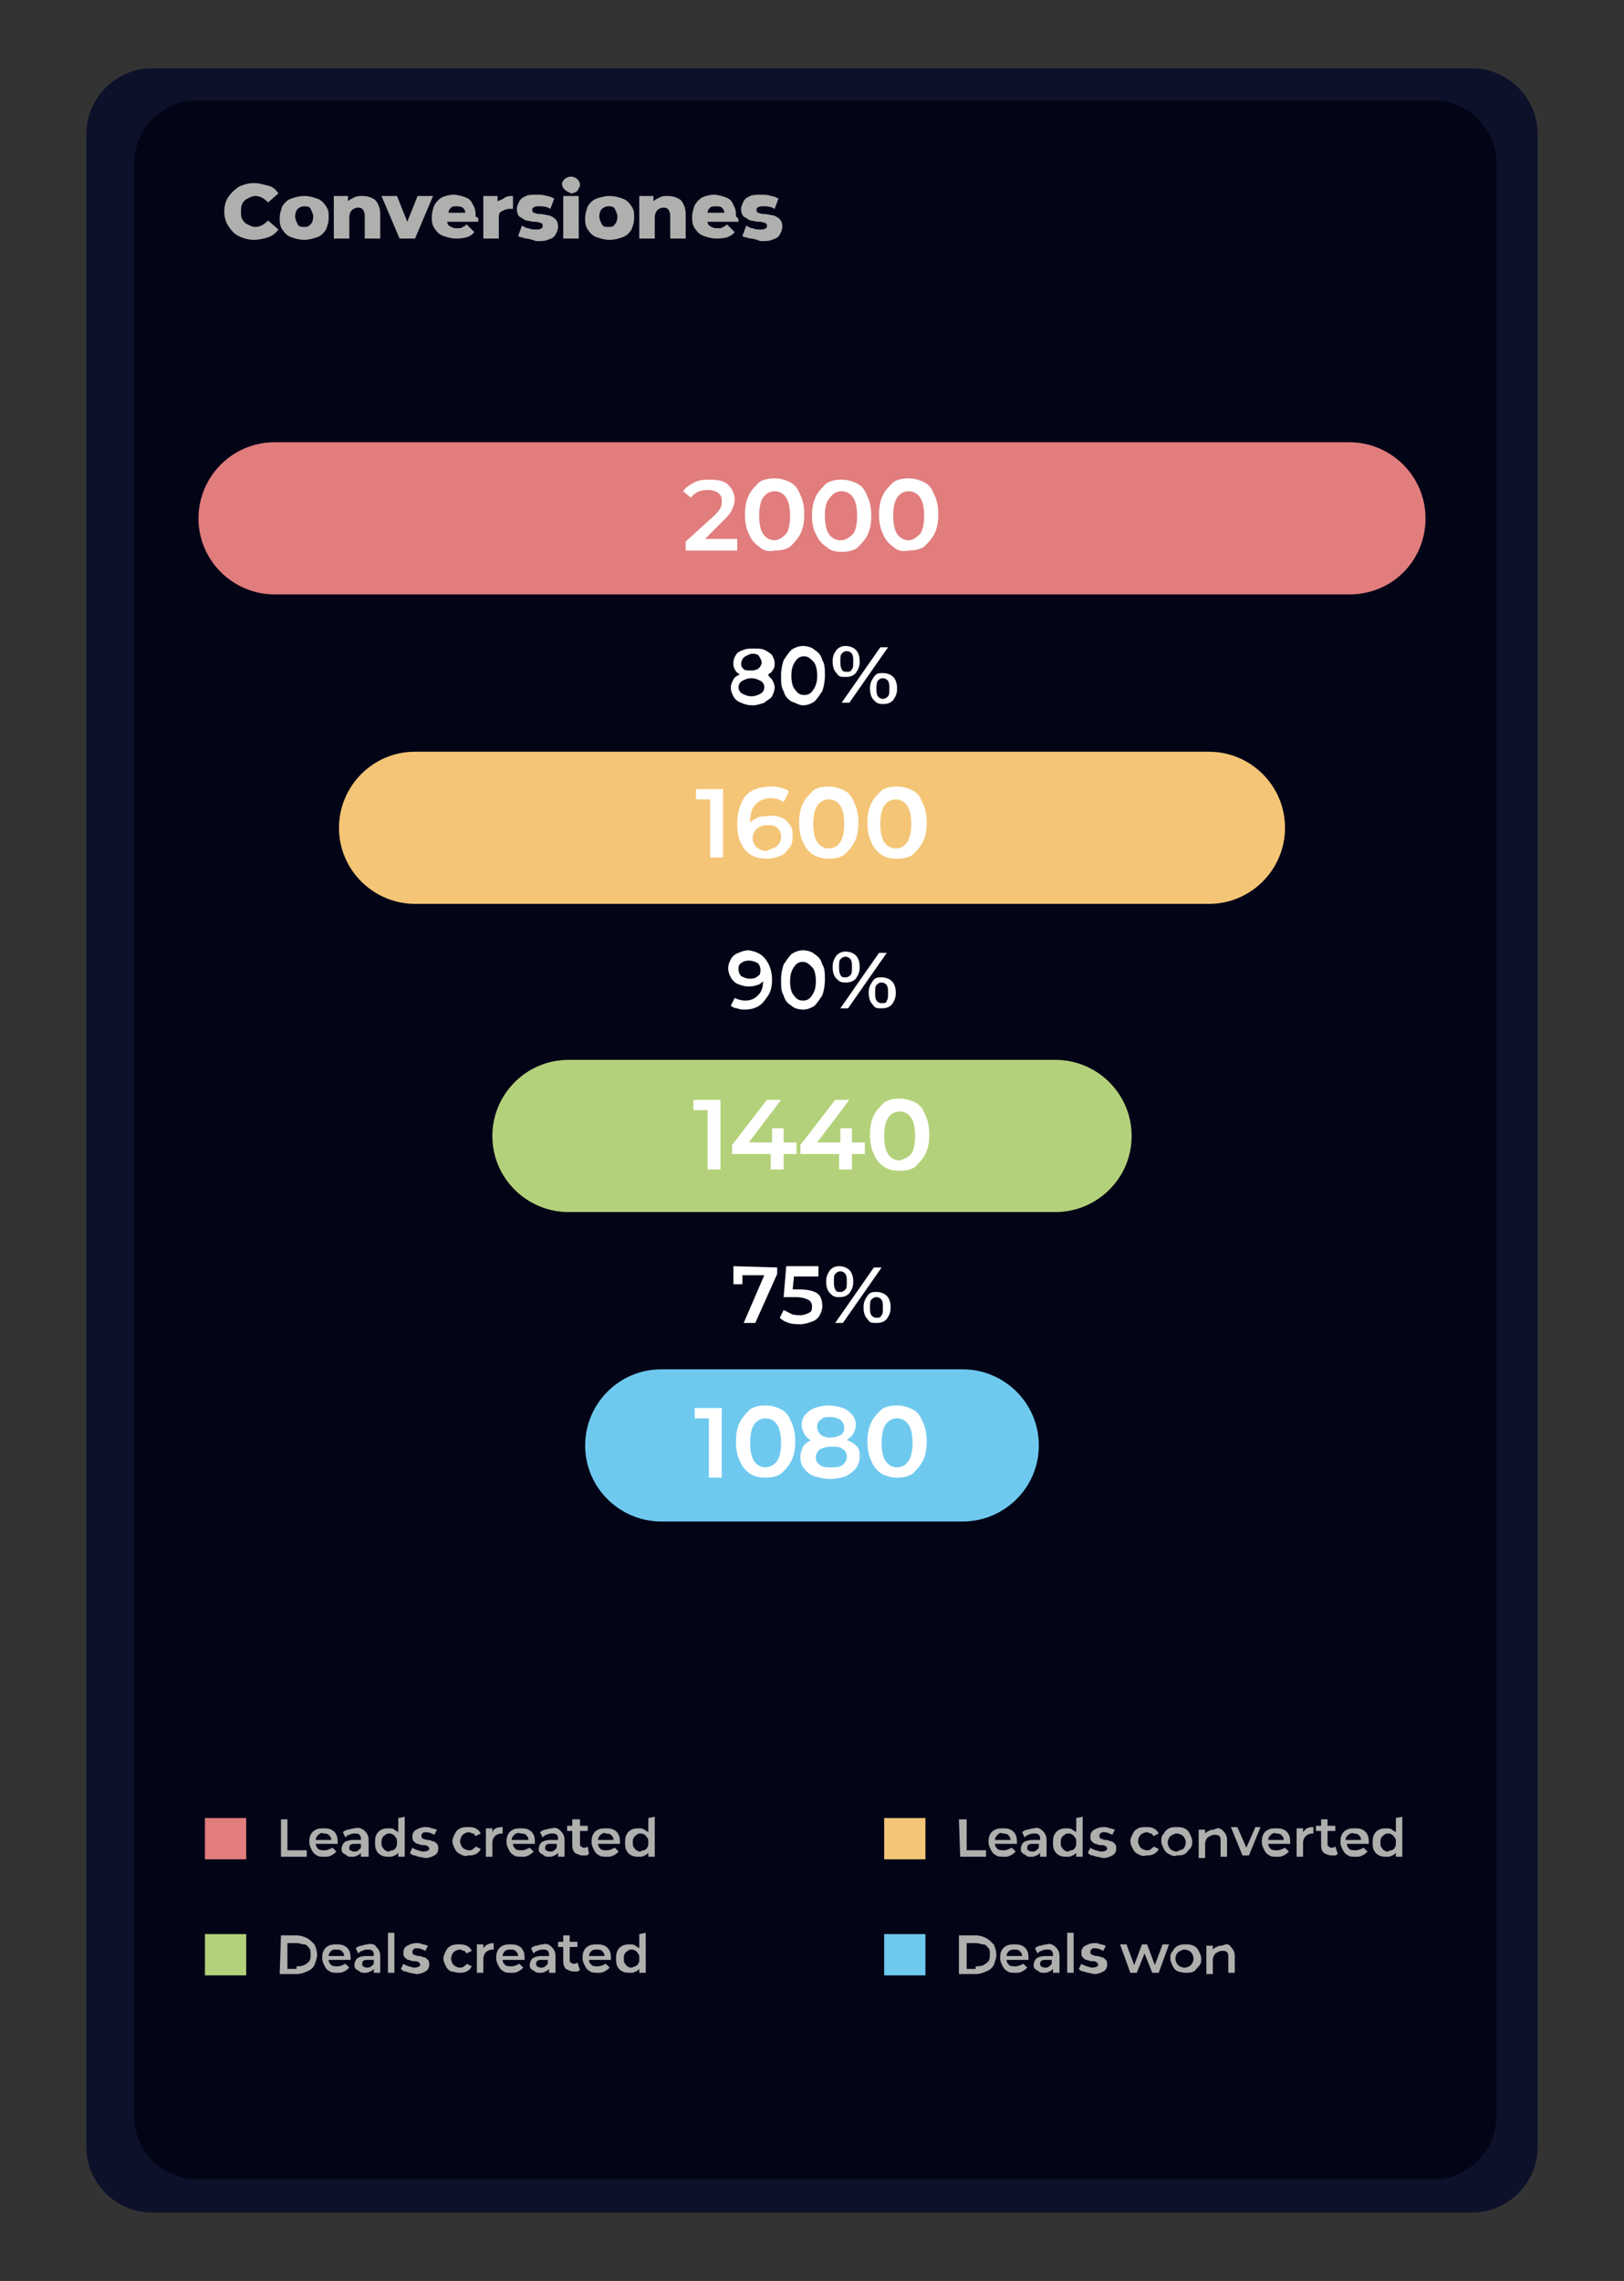
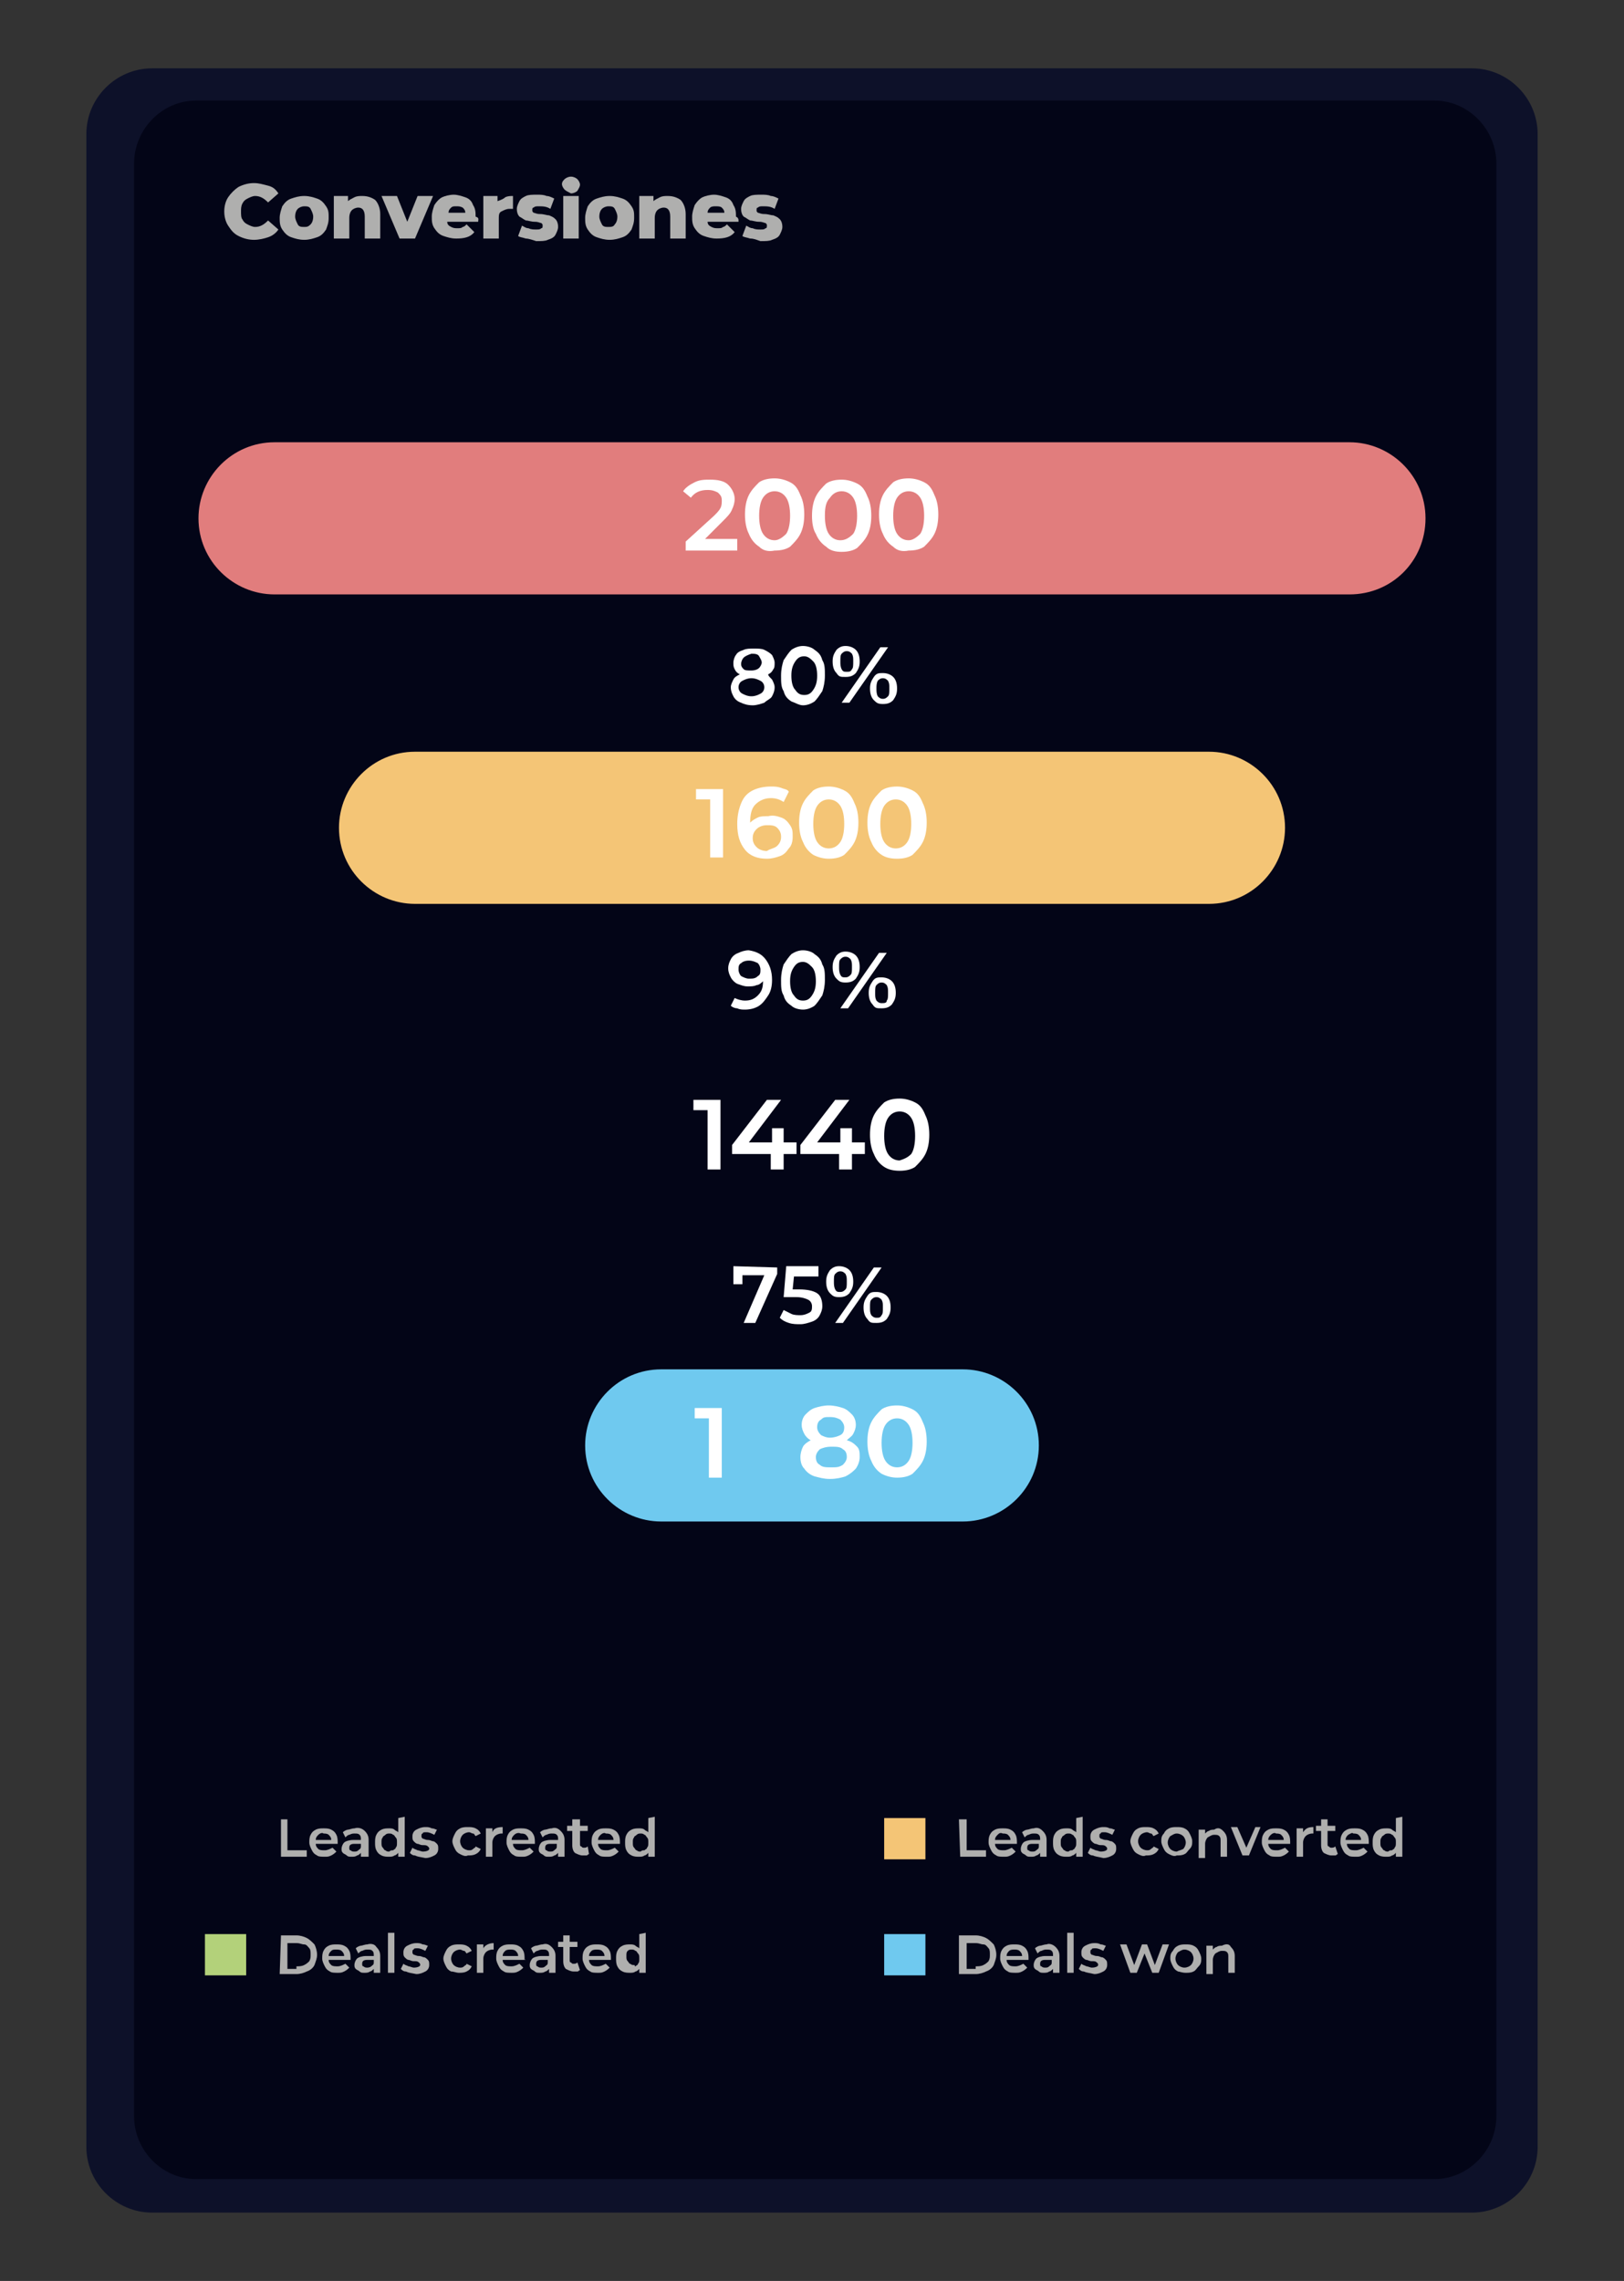
<svg xmlns="http://www.w3.org/2000/svg" version="1.1" id="Capa_1" x="0px" y="0px" viewBox="0 0 126 176.9" style="enable-background:new 0 0 126 176.9;" xml:space="preserve">
  <rect x="0" y="0" width="126" height="176.9" fill="#333333" stroke="none" />
  <style type="text/css">
	.st0{fill:#0D1129;}
	.st1{fill:#030517;}
	.st2{fill:#AFAFAE;}
	.st3{fill:#E17D7D;}
	.st4{fill:#F4C576;}
	.st5{fill:#B3D17A;}
	.st6{fill:#6FC9EF;}
	.st7{fill:#FFFFFF;}
</style>
  <g>
    <path class="st0" d="M119.3,166.5c0,2.8-2.3,5.1-5.1,5.1H11.8c-2.8,0-5.1-2.3-5.1-5.1V10.4c0-2.8,2.3-5.1,5.1-5.1h102.4   c2.8,0,5.1,2.3,5.1,5.1V166.5z" />
  </g>
  <g>
    <path class="st1" d="M116.1,164.1c0,2.7-2.2,4.9-4.8,4.9H15.2c-2.6,0-4.8-2.2-4.8-4.9V12.7c0-2.7,2.2-4.9,4.8-4.9h96.1   c2.6,0,4.8,2.2,4.8,4.9V164.1z" />
  </g>
  <g>
    <g>
      <path class="st2" d="M18.5,18.3c-0.4-0.2-0.6-0.5-0.8-0.8c-0.2-0.3-0.3-0.7-0.3-1.1s0.1-0.8,0.3-1.1c0.2-0.3,0.5-0.6,0.8-0.8    c0.4-0.2,0.8-0.3,1.2-0.3c0.4,0,0.7,0.1,1.1,0.2s0.6,0.3,0.8,0.6l-0.8,0.7c-0.3-0.3-0.6-0.5-1-0.5c-0.2,0-0.4,0.1-0.6,0.2    c-0.2,0.1-0.3,0.2-0.4,0.4s-0.1,0.4-0.1,0.6s0,0.5,0.1,0.6c0.1,0.2,0.2,0.3,0.4,0.4c0.2,0.1,0.4,0.2,0.6,0.2c0.4,0,0.7-0.2,1-0.5    l0.8,0.7c-0.2,0.3-0.5,0.5-0.8,0.6s-0.7,0.2-1.1,0.2C19.3,18.6,18.9,18.5,18.5,18.3z" />
      <path class="st2" d="M22.6,18.4c-0.3-0.1-0.5-0.3-0.7-0.6c-0.2-0.3-0.2-0.6-0.2-0.9s0.1-0.6,0.2-0.9c0.2-0.3,0.4-0.5,0.7-0.6    c0.3-0.1,0.6-0.2,1-0.2s0.7,0.1,1,0.2s0.5,0.3,0.7,0.6c0.2,0.3,0.2,0.5,0.2,0.9s-0.1,0.6-0.2,0.9c-0.2,0.3-0.4,0.5-0.7,0.6    s-0.6,0.2-1,0.2S22.9,18.5,22.6,18.4z M24.1,17.4c0.1-0.1,0.2-0.3,0.2-0.6c0-0.2-0.1-0.4-0.2-0.6S23.8,16,23.6,16    s-0.4,0.1-0.5,0.2s-0.2,0.3-0.2,0.6c0,0.2,0.1,0.4,0.2,0.6s0.3,0.2,0.5,0.2S23.9,17.6,24.1,17.4z" />
      <path class="st2" d="M29.1,15.5c0.2,0.2,0.4,0.6,0.4,1.1v1.9h-1.2v-1.7c0-0.5-0.2-0.7-0.5-0.7c-0.2,0-0.4,0.1-0.5,0.2    s-0.2,0.3-0.2,0.6v1.6h-1.2v-3.3H27v0.4c0.1-0.1,0.3-0.2,0.5-0.3s0.4-0.1,0.6-0.1C28.5,15.2,28.8,15.3,29.1,15.5z" />
      <path class="st2" d="M33.6,15.2l-1.4,3.3H31l-1.4-3.3h1.2l0.8,2l0.8-2C32.4,15.2,33.6,15.2,33.6,15.2z" />
      <path class="st2" d="M37.1,17.2h-2.4c0,0.2,0.1,0.3,0.3,0.4s0.3,0.1,0.5,0.1s0.3,0,0.4-0.1c0.1,0,0.2-0.1,0.3-0.2l0.6,0.6    c-0.3,0.4-0.8,0.5-1.4,0.5c-0.4,0-0.7-0.1-1-0.2s-0.5-0.3-0.7-0.6c-0.2-0.3-0.2-0.6-0.2-0.9s0.1-0.6,0.2-0.9    c0.2-0.3,0.4-0.5,0.6-0.6s0.6-0.2,0.9-0.2c0.3,0,0.6,0.1,0.9,0.2c0.3,0.1,0.5,0.3,0.6,0.6c0.2,0.3,0.2,0.6,0.2,0.9    C37.2,16.9,37.1,17,37.1,17.2z M35,16.1c-0.1,0.1-0.2,0.2-0.2,0.4h1.3c0-0.2-0.1-0.3-0.2-0.4C35.7,16,35.6,16,35.4,16    C35.2,16,35.1,16,35,16.1z" />
      <path class="st2" d="M39.2,15.3c0.2-0.1,0.4-0.1,0.6-0.1v1c-0.1,0-0.2,0-0.3,0c-0.2,0-0.4,0.1-0.6,0.2s-0.2,0.3-0.2,0.6v1.5h-1.2    v-3.3h1.1v0.4C38.9,15.5,39.1,15.4,39.2,15.3z" />
      <path class="st2" d="M40.8,18.5c-0.3-0.1-0.5-0.1-0.6-0.2l0.3-0.8c0.2,0.1,0.3,0.2,0.5,0.2c0.2,0.1,0.4,0.1,0.6,0.1    c0.2,0,0.3,0,0.4-0.1c0.1,0,0.1-0.1,0.1-0.2s0-0.1-0.1-0.2c-0.1,0-0.2-0.1-0.5-0.1s-0.5-0.1-0.7-0.1c-0.2-0.1-0.3-0.2-0.5-0.3    c-0.1-0.1-0.2-0.3-0.2-0.6c0-0.2,0.1-0.4,0.2-0.6c0.1-0.2,0.3-0.3,0.5-0.4c0.2-0.1,0.5-0.1,0.9-0.1c0.2,0,0.5,0,0.7,0.1    c0.2,0,0.4,0.1,0.6,0.2l-0.3,0.8C42.4,16,42.1,16,41.8,16c-0.2,0-0.3,0-0.4,0.1c-0.1,0-0.1,0.1-0.1,0.2s0,0.1,0.1,0.2    c0.1,0,0.2,0.1,0.5,0.1s0.5,0.1,0.7,0.1c0.2,0.1,0.3,0.1,0.5,0.3c0.1,0.1,0.2,0.3,0.2,0.6c0,0.2-0.1,0.4-0.2,0.6    c-0.1,0.2-0.3,0.3-0.6,0.4c-0.2,0.1-0.5,0.1-0.9,0.1C41.3,18.6,41,18.5,40.8,18.5z" />
      <path class="st2" d="M43.8,14.7c-0.1-0.1-0.2-0.3-0.2-0.4c0-0.2,0.1-0.3,0.2-0.4c0.1-0.1,0.3-0.2,0.5-0.2s0.4,0.1,0.5,0.2    c0.1,0.1,0.2,0.3,0.2,0.4c0,0.2-0.1,0.3-0.2,0.5c-0.1,0.1-0.3,0.2-0.5,0.2C44.1,14.9,43.9,14.8,43.8,14.7z M43.7,15.2h1.2v3.3    h-1.2V15.2z" />
      <path class="st2" d="M46.3,18.4c-0.3-0.1-0.5-0.3-0.7-0.6c-0.2-0.3-0.2-0.6-0.2-0.9s0.1-0.6,0.2-0.9c0.2-0.3,0.4-0.5,0.7-0.6    s0.6-0.2,1-0.2s0.7,0.1,1,0.2s0.5,0.3,0.7,0.6c0.2,0.3,0.2,0.5,0.2,0.9s-0.1,0.6-0.2,0.9c-0.2,0.3-0.4,0.5-0.7,0.6s-0.6,0.2-1,0.2    C46.9,18.6,46.6,18.5,46.3,18.4z M47.7,17.4c0.1-0.1,0.2-0.3,0.2-0.6c0-0.2-0.1-0.4-0.2-0.6S47.4,16,47.2,16s-0.4,0.1-0.5,0.2    s-0.2,0.3-0.2,0.6c0,0.2,0.1,0.4,0.2,0.6s0.3,0.2,0.5,0.2S47.6,17.6,47.7,17.4z" />
      <path class="st2" d="M52.8,15.5c0.2,0.2,0.4,0.6,0.4,1.1v1.9H52v-1.7c0-0.5-0.2-0.7-0.5-0.7c-0.2,0-0.4,0.1-0.5,0.2    s-0.2,0.3-0.2,0.6v1.6h-1.2v-3.3h1.1v0.4c0.1-0.1,0.3-0.2,0.5-0.3s0.4-0.1,0.6-0.1C52.2,15.2,52.5,15.3,52.8,15.5z" />
      <path class="st2" d="M57.3,17.2h-2.4c0,0.2,0.1,0.3,0.3,0.4s0.3,0.1,0.5,0.1s0.3,0,0.4-0.1c0.1,0,0.2-0.1,0.3-0.2L57,18    c-0.3,0.4-0.8,0.5-1.4,0.5c-0.4,0-0.7-0.1-1-0.2s-0.5-0.3-0.7-0.6c-0.2-0.3-0.2-0.6-0.2-0.9s0.1-0.6,0.2-0.9    c0.2-0.3,0.4-0.5,0.6-0.6s0.6-0.2,0.9-0.2c0.3,0,0.6,0.1,0.9,0.2c0.3,0.1,0.5,0.3,0.6,0.6c0.2,0.3,0.2,0.6,0.2,0.9    C57.3,16.9,57.3,17,57.3,17.2z M55.1,16.1c-0.1,0.1-0.2,0.2-0.2,0.4h1.3c0-0.2-0.1-0.3-0.2-0.4C55.9,16,55.7,16,55.5,16    C55.4,16,55.2,16,55.1,16.1z" />
      <path class="st2" d="M58.2,18.5c-0.3-0.1-0.5-0.1-0.6-0.2l0.3-0.8c0.2,0.1,0.3,0.2,0.5,0.2c0.2,0.1,0.4,0.1,0.6,0.1    c0.2,0,0.3,0,0.4-0.1c0.1,0,0.1-0.1,0.1-0.2s0-0.1-0.1-0.2c-0.1,0-0.2-0.1-0.5-0.1s-0.5-0.1-0.7-0.1c-0.2-0.1-0.3-0.2-0.5-0.3    c-0.1-0.1-0.2-0.3-0.2-0.6c0-0.2,0.1-0.4,0.2-0.6c0.1-0.2,0.3-0.3,0.5-0.4c0.2-0.1,0.5-0.1,0.9-0.1c0.2,0,0.5,0,0.7,0.1    c0.2,0,0.4,0.1,0.6,0.2l-0.3,0.8C59.8,16,59.5,16,59.2,16c-0.2,0-0.3,0-0.4,0.1c-0.1,0-0.1,0.1-0.1,0.2s0,0.1,0.1,0.2    c0.1,0,0.2,0.1,0.5,0.1s0.5,0.1,0.7,0.1c0.2,0.1,0.3,0.1,0.5,0.3c0.1,0.1,0.2,0.3,0.2,0.6c0,0.2-0.1,0.4-0.2,0.6    c-0.1,0.2-0.3,0.3-0.6,0.4c-0.2,0.1-0.5,0.1-0.9,0.1C58.7,18.6,58.5,18.5,58.2,18.5z" />
    </g>
  </g>
  <path class="st3" d="M104.7,46.1H21.3c-3.2,0-5.9-2.6-5.9-5.9l0,0c0-3.2,2.6-5.9,5.9-5.9h83.4c3.2,0,5.9,2.6,5.9,5.9l0,0  C110.6,43.5,108,46.1,104.7,46.1z" />
  <path class="st4" d="M93.8,70.1H32.2c-3.2,0-5.9-2.6-5.9-5.9l0,0c0-3.2,2.6-5.9,5.9-5.9h61.6c3.2,0,5.9,2.6,5.9,5.9l0,0  C99.7,67.4,97.1,70.1,93.8,70.1z" />
-   <path class="st5" d="M81.9,94H44.1c-3.2,0-5.9-2.6-5.9-5.9l0,0c0-3.2,2.6-5.9,5.9-5.9h37.8c3.2,0,5.9,2.6,5.9,5.9l0,0  C87.8,91.4,85.1,94,81.9,94z" />
  <path class="st6" d="M74.7,118H51.3c-3.2,0-5.9-2.6-5.9-5.9l0,0c0-3.2,2.6-5.9,5.9-5.9h23.4c3.2,0,5.9,2.6,5.9,5.9l0,0  C80.6,115.4,77.9,118,74.7,118z" />
  <g>
    <path class="st7" d="M57.2,41.8v0.9h-4V42l2.2-2c0.2-0.2,0.4-0.4,0.5-0.6S56,39,56,38.8c0-0.3-0.1-0.4-0.3-0.6   c-0.2-0.1-0.4-0.2-0.8-0.2c-0.6,0-1,0.2-1.3,0.6L53,38.1c0.2-0.3,0.5-0.5,0.9-0.7s0.8-0.2,1.2-0.2c0.6,0,1.1,0.1,1.4,0.4   s0.5,0.7,0.5,1.1c0,0.3-0.1,0.6-0.2,0.8c-0.1,0.3-0.4,0.6-0.7,0.9l-1.4,1.4H57.2z" />
    <path class="st7" d="M58.9,42.4c-0.3-0.2-0.6-0.5-0.8-1c-0.2-0.4-0.3-0.9-0.3-1.5s0.1-1.1,0.3-1.5s0.5-0.7,0.8-1   c0.3-0.2,0.7-0.3,1.2-0.3c0.4,0,0.8,0.1,1.2,0.3s0.6,0.5,0.8,1c0.2,0.4,0.3,0.9,0.3,1.5s-0.1,1.1-0.3,1.5s-0.5,0.7-0.8,1   c-0.3,0.2-0.7,0.3-1.2,0.3C59.6,42.8,59.2,42.7,58.9,42.4z M61,41.4c0.2-0.3,0.3-0.8,0.3-1.4c0-0.6-0.1-1.1-0.3-1.4   c-0.2-0.3-0.5-0.5-0.9-0.5s-0.7,0.2-0.9,0.5s-0.3,0.8-0.3,1.4c0,0.6,0.1,1.1,0.3,1.4c0.2,0.3,0.5,0.5,0.9,0.5   C60.4,41.9,60.7,41.7,61,41.4z" />
    <path class="st7" d="M64.1,42.4c-0.3-0.2-0.6-0.5-0.8-1C63.1,41.1,63,40.6,63,40s0.1-1.1,0.3-1.5s0.5-0.7,0.8-1   c0.3-0.2,0.7-0.3,1.2-0.3c0.4,0,0.8,0.1,1.2,0.3s0.6,0.5,0.8,1c0.2,0.4,0.3,0.9,0.3,1.5s-0.1,1.1-0.3,1.5c-0.2,0.4-0.5,0.7-0.8,1   c-0.3,0.2-0.7,0.3-1.2,0.3C64.8,42.8,64.4,42.7,64.1,42.4z M66.2,41.4c0.2-0.3,0.3-0.8,0.3-1.4c0-0.6-0.1-1.1-0.3-1.4   c-0.2-0.3-0.5-0.5-0.9-0.5s-0.7,0.2-0.9,0.5C64.1,38.9,64,39.3,64,40c0,0.6,0.1,1.1,0.3,1.4c0.2,0.3,0.5,0.5,0.9,0.5   C65.6,41.9,65.9,41.7,66.2,41.4z" />
    <path class="st7" d="M69.3,42.4c-0.3-0.2-0.6-0.5-0.8-1c-0.2-0.4-0.3-0.9-0.3-1.5s0.1-1.1,0.3-1.5c0.2-0.4,0.5-0.7,0.8-1   c0.3-0.2,0.7-0.3,1.2-0.3c0.4,0,0.8,0.1,1.2,0.3s0.6,0.5,0.8,1c0.2,0.4,0.3,0.9,0.3,1.5s-0.1,1.1-0.3,1.5c-0.2,0.4-0.5,0.7-0.8,1   c-0.3,0.2-0.7,0.3-1.2,0.3C70,42.8,69.6,42.7,69.3,42.4z M71.4,41.4c0.2-0.3,0.3-0.8,0.3-1.4c0-0.6-0.1-1.1-0.3-1.4   c-0.2-0.3-0.5-0.5-0.9-0.5s-0.7,0.2-0.9,0.5c-0.2,0.3-0.3,0.8-0.3,1.4c0,0.6,0.1,1.1,0.3,1.4c0.2,0.3,0.5,0.5,0.9,0.5   C70.8,41.9,71.1,41.7,71.4,41.4z" />
  </g>
  <g>
    <path class="st7" d="M56.1,61.1v5.4h-1V62H54v-0.8h2.1V61.1z" />
    <path class="st7" d="M60.6,63.4c0.3,0.1,0.5,0.3,0.7,0.6c0.2,0.3,0.2,0.5,0.2,0.9s-0.1,0.7-0.3,0.9c-0.2,0.3-0.4,0.5-0.7,0.6   s-0.6,0.2-1,0.2c-0.7,0-1.3-0.2-1.7-0.7s-0.6-1.1-0.6-2c0-0.6,0.1-1.1,0.3-1.6s0.5-0.8,0.9-1s0.9-0.3,1.4-0.3c0.3,0,0.5,0,0.8,0.1   c0.2,0.1,0.5,0.1,0.6,0.3l-0.4,0.8c-0.3-0.2-0.6-0.3-1-0.3c-0.5,0-0.9,0.2-1.2,0.5s-0.4,0.8-0.4,1.4l0,0c0.2-0.2,0.4-0.3,0.6-0.4   c0.2-0.1,0.5-0.1,0.8-0.1C60,63.2,60.3,63.3,60.6,63.4z M60.3,65.6c0.2-0.2,0.3-0.4,0.3-0.7c0-0.3-0.1-0.5-0.3-0.7S59.8,64,59.5,64   s-0.6,0.1-0.8,0.3c-0.2,0.2-0.3,0.4-0.3,0.7c0,0.3,0.1,0.5,0.3,0.7s0.5,0.3,0.8,0.3C59.8,65.8,60.1,65.8,60.3,65.6z" />
    <path class="st7" d="M63.1,66.3c-0.3-0.2-0.6-0.5-0.8-1c-0.2-0.4-0.3-0.9-0.3-1.5s0.1-1.1,0.3-1.5s0.5-0.7,0.8-1   c0.3-0.2,0.7-0.3,1.2-0.3c0.4,0,0.8,0.1,1.2,0.3s0.6,0.5,0.8,1c0.2,0.4,0.3,0.9,0.3,1.5s-0.1,1.1-0.3,1.5c-0.2,0.4-0.5,0.7-0.8,1   c-0.3,0.2-0.7,0.3-1.2,0.3C63.9,66.6,63.5,66.5,63.1,66.3z M65.2,65.3c0.2-0.3,0.3-0.8,0.3-1.4s-0.1-1.1-0.3-1.4   C65,62.2,64.7,62,64.3,62s-0.7,0.2-0.9,0.5s-0.3,0.8-0.3,1.4c0,0.6,0.1,1.1,0.3,1.4s0.5,0.5,0.9,0.5S65,65.6,65.2,65.3z" />
    <path class="st7" d="M68.4,66.3c-0.3-0.2-0.6-0.5-0.8-1c-0.2-0.4-0.3-0.9-0.3-1.5s0.1-1.1,0.3-1.5c0.2-0.4,0.5-0.7,0.8-1   c0.3-0.2,0.7-0.3,1.2-0.3c0.4,0,0.8,0.1,1.2,0.3s0.6,0.5,0.8,1c0.2,0.4,0.3,0.9,0.3,1.5s-0.1,1.1-0.3,1.5c-0.2,0.4-0.5,0.7-0.8,1   c-0.3,0.2-0.7,0.3-1.2,0.3C69.1,66.6,68.7,66.5,68.4,66.3z M70.4,65.3c0.2-0.3,0.3-0.8,0.3-1.4s-0.1-1.1-0.3-1.4   c-0.2-0.3-0.5-0.5-0.9-0.5s-0.7,0.2-0.9,0.5c-0.2,0.3-0.3,0.8-0.3,1.4c0,0.6,0.1,1.1,0.3,1.4c0.2,0.3,0.5,0.5,0.9,0.5   S70.2,65.6,70.4,65.3z" />
  </g>
  <g>
    <path class="st7" d="M55.9,85.3v5.4h-1v-4.6h-1.1v-0.8H55.9z" />
    <path class="st7" d="M61.8,89.5h-1v1.2h-1v-1.2h-3v-0.7l2.7-3.5h1.1l-2.5,3.3h1.8v-1.1h0.9v1.1h1V89.5z" />
    <path class="st7" d="M67.1,89.5h-1v1.2h-1v-1.2h-3v-0.7l2.7-3.5h1.1l-2.5,3.3h1.8v-1.1h0.9v1.1h1V89.5z" />
    <path class="st7" d="M68.6,90.5c-0.3-0.2-0.6-0.5-0.8-1c-0.2-0.4-0.3-0.9-0.3-1.5s0.1-1.1,0.3-1.5c0.2-0.4,0.5-0.7,0.8-1   c0.3-0.2,0.7-0.3,1.2-0.3c0.4,0,0.8,0.1,1.2,0.3s0.6,0.5,0.8,1c0.2,0.4,0.3,0.9,0.3,1.5s-0.1,1.1-0.3,1.5c-0.2,0.4-0.5,0.7-0.8,1   c-0.3,0.2-0.7,0.3-1.2,0.3C69.3,90.8,68.9,90.7,68.6,90.5z M70.7,89.5c0.2-0.3,0.3-0.8,0.3-1.4s-0.1-1.1-0.3-1.4   c-0.2-0.3-0.5-0.5-0.9-0.5s-0.7,0.2-0.9,0.5c-0.2,0.3-0.3,0.8-0.3,1.4s0.1,1.1,0.3,1.4c0.2,0.3,0.5,0.5,0.9,0.5   C70.1,89.9,70.4,89.8,70.7,89.5z" />
  </g>
  <g>
    <path class="st7" d="M56,109.2v5.4h-1V110h-1.1v-0.8H56z" />
-     <path class="st7" d="M58.2,114.3c-0.3-0.2-0.6-0.5-0.8-1c-0.2-0.4-0.3-0.9-0.3-1.5s0.1-1.1,0.3-1.5s0.5-0.7,0.8-1   c0.3-0.2,0.7-0.3,1.2-0.3c0.4,0,0.8,0.1,1.2,0.3s0.6,0.5,0.8,1c0.2,0.4,0.3,0.9,0.3,1.5s-0.1,1.1-0.3,1.5s-0.5,0.7-0.8,1   c-0.3,0.2-0.7,0.3-1.2,0.3C58.9,114.6,58.5,114.5,58.2,114.3z M60.3,113.3c0.2-0.3,0.3-0.8,0.3-1.4s-0.1-1.1-0.3-1.4   s-0.5-0.5-0.9-0.5s-0.7,0.2-0.9,0.5s-0.3,0.8-0.3,1.4s0.1,1.1,0.3,1.4s0.5,0.5,0.9,0.5C59.7,113.8,60.1,113.6,60.3,113.3z" />
    <path class="st7" d="M66.5,112.2c0.2,0.2,0.2,0.5,0.2,0.8s-0.1,0.6-0.3,0.9c-0.2,0.2-0.4,0.4-0.8,0.6c-0.3,0.1-0.7,0.2-1.2,0.2   s-0.8-0.1-1.2-0.2c-0.3-0.1-0.6-0.3-0.8-0.6c-0.2-0.2-0.3-0.5-0.3-0.9c0-0.3,0.1-0.6,0.2-0.8c0.1-0.2,0.4-0.4,0.6-0.5   c-0.2-0.1-0.4-0.3-0.5-0.5s-0.2-0.4-0.2-0.7c0-0.3,0.1-0.6,0.3-0.8c0.2-0.2,0.4-0.4,0.7-0.5s0.7-0.2,1.1-0.2s0.8,0.1,1.1,0.2   c0.3,0.1,0.5,0.3,0.7,0.5s0.3,0.5,0.3,0.8s-0.1,0.5-0.2,0.7s-0.3,0.3-0.5,0.5C66.1,111.8,66.3,112,66.5,112.2z M65.4,113.6   c0.2-0.2,0.3-0.4,0.3-0.6c0-0.3-0.1-0.5-0.3-0.6c-0.2-0.2-0.5-0.2-0.9-0.2s-0.7,0.1-0.9,0.2c-0.2,0.2-0.3,0.4-0.3,0.6   c0,0.3,0.1,0.5,0.3,0.6c0.2,0.2,0.5,0.2,0.9,0.2S65.1,113.8,65.4,113.6z M63.7,110.1c-0.2,0.1-0.3,0.3-0.3,0.6   c0,0.2,0.1,0.4,0.3,0.6c0.2,0.1,0.4,0.2,0.7,0.2s0.6-0.1,0.8-0.2c0.2-0.1,0.3-0.3,0.3-0.6c0-0.2-0.1-0.4-0.3-0.6   c-0.2-0.1-0.4-0.2-0.8-0.2S63.9,109.9,63.7,110.1z" />
    <path class="st7" d="M68.4,114.3c-0.3-0.2-0.6-0.5-0.8-1c-0.2-0.4-0.3-0.9-0.3-1.5s0.1-1.1,0.3-1.5c0.2-0.4,0.5-0.7,0.8-1   c0.3-0.2,0.7-0.3,1.2-0.3c0.4,0,0.8,0.1,1.2,0.3s0.6,0.5,0.8,1c0.2,0.4,0.3,0.9,0.3,1.5s-0.1,1.1-0.3,1.5c-0.2,0.4-0.5,0.7-0.8,1   c-0.3,0.2-0.7,0.3-1.2,0.3C69.2,114.6,68.8,114.5,68.4,114.3z M70.5,113.3c0.2-0.3,0.3-0.8,0.3-1.4s-0.1-1.1-0.3-1.4   c-0.2-0.3-0.5-0.5-0.9-0.5s-0.7,0.2-0.9,0.5c-0.2,0.3-0.3,0.8-0.3,1.4s0.1,1.1,0.3,1.4c0.2,0.3,0.5,0.5,0.9,0.5   S70.3,113.6,70.5,113.3z" />
  </g>
  <g>
    <path class="st7" d="M59.9,52.7c0.1,0.2,0.2,0.4,0.2,0.6c0,0.3-0.1,0.5-0.2,0.7s-0.4,0.3-0.6,0.5c-0.3,0.1-0.6,0.2-0.9,0.2   c-0.4,0-0.7-0.1-0.9-0.2c-0.3-0.1-0.5-0.3-0.6-0.5s-0.2-0.4-0.2-0.7c0-0.2,0.1-0.4,0.2-0.6c0.1-0.2,0.3-0.3,0.5-0.4   c-0.2-0.1-0.3-0.2-0.4-0.4c-0.1-0.2-0.1-0.3-0.1-0.5s0.1-0.5,0.2-0.6c0.1-0.2,0.3-0.3,0.6-0.4c0.2-0.1,0.5-0.1,0.8-0.1   s0.6,0,0.8,0.1s0.4,0.2,0.6,0.4c0.1,0.2,0.2,0.4,0.2,0.6c0,0.2,0,0.4-0.1,0.5c-0.1,0.2-0.2,0.3-0.4,0.4   C59.6,52.4,59.7,52.5,59.9,52.7z M59,53.8c0.2-0.1,0.3-0.3,0.3-0.5s-0.1-0.4-0.3-0.5s-0.4-0.2-0.7-0.2s-0.5,0.1-0.7,0.2   c-0.2,0.1-0.3,0.3-0.3,0.5s0.1,0.4,0.3,0.5S58,54,58.3,54S58.8,53.9,59,53.8z M57.7,51c-0.1,0.1-0.2,0.3-0.2,0.5s0.1,0.3,0.2,0.4   S58,52,58.3,52s0.5-0.1,0.6-0.2s0.2-0.3,0.2-0.4c0-0.2-0.1-0.3-0.2-0.5s-0.4-0.2-0.6-0.2C58,50.8,57.8,50.9,57.7,51z" />
    <path class="st7" d="M61.4,54.4c-0.3-0.2-0.5-0.4-0.6-0.8c-0.2-0.3-0.2-0.7-0.2-1.2s0.1-0.9,0.2-1.2c0.2-0.3,0.4-0.6,0.6-0.8   c0.3-0.2,0.6-0.3,0.9-0.3s0.7,0.1,0.9,0.3c0.3,0.2,0.5,0.4,0.6,0.8c0.2,0.3,0.2,0.7,0.2,1.2s-0.1,0.9-0.2,1.2   c-0.2,0.3-0.4,0.6-0.6,0.8c-0.3,0.2-0.6,0.3-0.9,0.3S61.7,54.5,61.4,54.4z M63.1,53.5c0.2-0.3,0.3-0.6,0.3-1.1s-0.1-0.9-0.3-1.1   s-0.4-0.4-0.7-0.4s-0.5,0.1-0.7,0.4c-0.2,0.3-0.3,0.6-0.3,1.1s0.1,0.9,0.3,1.1c0.2,0.3,0.4,0.4,0.7,0.4   C62.7,53.9,62.9,53.8,63.1,53.5z" />
    <path class="st7" d="M64.9,52.2c-0.2-0.2-0.3-0.5-0.3-0.9s0.1-0.6,0.3-0.9c0.2-0.2,0.4-0.3,0.7-0.3s0.6,0.1,0.8,0.3   c0.2,0.2,0.3,0.5,0.3,0.9s-0.1,0.6-0.3,0.9c-0.2,0.2-0.4,0.3-0.8,0.3S65.1,52.5,64.9,52.2z M66.1,51.9c0.1-0.1,0.1-0.3,0.1-0.6   s0-0.4-0.1-0.6c-0.1-0.1-0.2-0.2-0.4-0.2c-0.2,0-0.3,0.1-0.4,0.2c-0.1,0.1-0.1,0.3-0.1,0.6c0,0.2,0,0.4,0.1,0.6s0.2,0.2,0.4,0.2   C65.9,52.1,66,52.1,66.1,51.9z M68.3,50.2h0.6l-3,4.3h-0.6L68.3,50.2z M67.8,54.3c-0.2-0.2-0.3-0.5-0.3-0.9s0.1-0.6,0.3-0.9   s0.4-0.3,0.7-0.3s0.6,0.1,0.8,0.3c0.2,0.2,0.3,0.5,0.3,0.9s-0.1,0.6-0.3,0.9c-0.2,0.2-0.4,0.3-0.8,0.3S68,54.5,67.8,54.3z M68.9,54   c0.1-0.1,0.1-0.3,0.1-0.6s0-0.4-0.1-0.6c-0.1-0.1-0.2-0.2-0.4-0.2s-0.3,0.1-0.4,0.2C68,53,68,53.2,68,53.4s0,0.4,0.1,0.6   c0.1,0.1,0.2,0.2,0.4,0.2S68.8,54.1,68.9,54z" />
  </g>
  <g>
    <path class="st7" d="M59.4,74.4c0.3,0.4,0.5,0.9,0.5,1.6c0,0.5-0.1,0.9-0.3,1.2c-0.2,0.3-0.4,0.6-0.7,0.8c-0.3,0.2-0.7,0.3-1.1,0.3   c-0.2,0-0.4,0-0.6-0.1c-0.2,0-0.4-0.1-0.5-0.2l0.3-0.6c0.2,0.1,0.5,0.2,0.8,0.2c0.4,0,0.7-0.1,1-0.4s0.4-0.6,0.4-1.1l0,0   c-0.1,0.1-0.3,0.3-0.5,0.3c-0.2,0.1-0.4,0.1-0.7,0.1s-0.5-0.1-0.8-0.2c-0.2-0.1-0.4-0.3-0.5-0.5s-0.2-0.4-0.2-0.7   c0-0.3,0.1-0.5,0.2-0.7c0.1-0.2,0.3-0.4,0.6-0.5c0.2-0.1,0.5-0.2,0.8-0.2C58.7,73.8,59.1,74,59.4,74.4z M58.8,75.7   c0.2-0.1,0.2-0.3,0.2-0.5s-0.1-0.4-0.2-0.5c-0.2-0.1-0.4-0.2-0.7-0.2s-0.5,0.1-0.6,0.2c-0.2,0.1-0.2,0.3-0.2,0.5s0.1,0.4,0.2,0.5   c0.2,0.1,0.4,0.2,0.6,0.2C58.4,75.9,58.6,75.9,58.8,75.7z" />
    <path class="st7" d="M61.4,78c-0.3-0.2-0.5-0.4-0.6-0.8c-0.2-0.3-0.2-0.7-0.2-1.2s0.1-0.9,0.2-1.2c0.2-0.3,0.4-0.6,0.6-0.8   c0.3-0.2,0.6-0.3,0.9-0.3s0.7,0.1,0.9,0.3c0.3,0.2,0.5,0.4,0.6,0.8C64,75.1,64,75.5,64,76s-0.1,0.9-0.2,1.2   c-0.2,0.3-0.4,0.6-0.6,0.8c-0.3,0.2-0.6,0.3-0.9,0.3S61.6,78.2,61.4,78z M63,77.2c0.2-0.3,0.3-0.6,0.3-1.1S63.2,75.2,63,75   s-0.4-0.4-0.7-0.4s-0.5,0.1-0.7,0.4s-0.3,0.6-0.3,1.1s0.1,0.9,0.3,1.1c0.2,0.3,0.4,0.4,0.7,0.4S62.8,77.5,63,77.2z" />
    <path class="st7" d="M64.9,75.9c-0.2-0.2-0.3-0.5-0.3-0.9s0.1-0.6,0.3-0.9c0.2-0.2,0.4-0.3,0.7-0.3s0.6,0.1,0.8,0.3   c0.2,0.2,0.3,0.5,0.3,0.9s-0.1,0.6-0.3,0.9c-0.2,0.2-0.4,0.3-0.8,0.3S65.1,76.1,64.9,75.9z M66,75.6c0.1-0.1,0.1-0.3,0.1-0.6   s0-0.4-0.1-0.6c-0.1-0.1-0.2-0.2-0.4-0.2c-0.2,0-0.3,0.1-0.4,0.2s-0.1,0.3-0.1,0.6c0,0.2,0,0.4,0.1,0.6s0.2,0.2,0.4,0.2   C65.8,75.8,65.9,75.7,66,75.6z M68.2,73.9h0.6l-3,4.3h-0.6L68.2,73.9z M67.7,77.9c-0.2-0.2-0.3-0.5-0.3-0.9s0.1-0.6,0.3-0.9   s0.4-0.3,0.7-0.3s0.6,0.1,0.8,0.3c0.2,0.2,0.3,0.5,0.3,0.9s-0.1,0.6-0.3,0.9c-0.2,0.2-0.4,0.3-0.8,0.3S67.9,78.2,67.7,77.9z    M68.8,77.6c0.1-0.1,0.1-0.3,0.1-0.6s0-0.4-0.1-0.6c-0.1-0.1-0.2-0.2-0.4-0.2s-0.3,0.1-0.4,0.2s-0.1,0.3-0.1,0.6s0,0.4,0.1,0.6   c0.1,0.1,0.2,0.2,0.4,0.2S68.8,77.8,68.8,77.6z" />
  </g>
  <g>
    <path class="st7" d="M60.3,98.3v0.5l-1.7,3.8h-0.9l1.6-3.7h-1.7v0.7h-0.7v-1.4L60.3,98.3L60.3,98.3z" />
    <path class="st7" d="M63.4,100.3c0.3,0.2,0.4,0.6,0.4,1c0,0.3-0.1,0.5-0.2,0.7s-0.3,0.4-0.6,0.5s-0.6,0.2-0.9,0.2   c-0.3,0-0.6,0-0.9-0.1s-0.5-0.2-0.7-0.4l0.3-0.6c0.2,0.1,0.4,0.2,0.6,0.3c0.2,0.1,0.5,0.1,0.7,0.1c0.3,0,0.5-0.1,0.7-0.2   s0.2-0.3,0.2-0.5s-0.1-0.4-0.3-0.5s-0.5-0.2-0.9-0.2h-1l0.2-2.4h2.5V99h-1.9l-0.1,1H62C62.6,100,63.1,100.1,63.4,100.3z" />
    <path class="st7" d="M64.4,100.3c-0.2-0.2-0.3-0.5-0.3-0.9s0.1-0.6,0.3-0.9c0.2-0.2,0.4-0.3,0.7-0.3s0.6,0.1,0.8,0.3   c0.2,0.2,0.3,0.5,0.3,0.9s-0.1,0.6-0.3,0.9c-0.2,0.2-0.4,0.3-0.8,0.3S64.6,100.5,64.4,100.3z M65.6,100c0.1-0.1,0.1-0.3,0.1-0.6   s0-0.4-0.1-0.6c-0.1-0.1-0.2-0.2-0.4-0.2c-0.2,0-0.3,0.1-0.4,0.2s-0.1,0.3-0.1,0.6c0,0.2,0,0.4,0.1,0.6s0.2,0.2,0.4,0.2   S65.5,100.1,65.6,100z M67.8,98.3h0.6l-3,4.3h-0.6L67.8,98.3z M67.3,102.3c-0.2-0.2-0.3-0.5-0.3-0.9s0.1-0.6,0.3-0.9   s0.4-0.3,0.7-0.3s0.6,0.1,0.8,0.3c0.2,0.2,0.3,0.5,0.3,0.9s-0.1,0.6-0.3,0.9c-0.2,0.2-0.4,0.3-0.8,0.3S67.5,102.6,67.3,102.3z    M68.4,102c0.1-0.1,0.1-0.3,0.1-0.6s0-0.4-0.1-0.6c-0.1-0.1-0.2-0.2-0.4-0.2s-0.3,0.1-0.4,0.2s-0.1,0.3-0.1,0.6s0,0.4,0.1,0.6   c0.1,0.1,0.2,0.2,0.4,0.2S68.3,102.2,68.4,102z" />
  </g>
-   <rect x="15.9" y="141" class="st3" width="3.2" height="3.2" />
  <g>
    <g>
      <path class="st2" d="M21.8,141.1h0.5v2.4h1.5v0.5h-2V141.1z" />
      <path class="st2" d="M26.2,143h-1.7c0,0.2,0.1,0.3,0.2,0.4c0.1,0.1,0.3,0.1,0.5,0.1s0.4-0.1,0.6-0.2l0.3,0.3    c-0.1,0.1-0.2,0.2-0.4,0.3c-0.2,0.1-0.3,0.1-0.5,0.1s-0.5,0-0.6-0.1c-0.2-0.1-0.3-0.2-0.4-0.4s-0.2-0.4-0.2-0.6    c0-0.2,0-0.4,0.1-0.6s0.2-0.3,0.4-0.4c0.2-0.1,0.4-0.1,0.6-0.1s0.4,0,0.6,0.1s0.3,0.2,0.4,0.4S26.2,142.7,26.2,143    C26.2,142.9,26.2,142.9,26.2,143z M24.7,142.3c-0.1,0.1-0.2,0.2-0.2,0.4h1.2c0-0.2-0.1-0.3-0.2-0.4c-0.1-0.1-0.3-0.1-0.4-0.1    C25,142.1,24.8,142.2,24.7,142.3z" />
      <path class="st2" d="M28.3,142c0.2,0.2,0.3,0.4,0.3,0.7v1.3H28v-0.3c-0.1,0.1-0.2,0.2-0.3,0.2c-0.1,0.1-0.3,0.1-0.4,0.1    c-0.2,0-0.3,0-0.4-0.1s-0.2-0.1-0.3-0.2s-0.1-0.2-0.1-0.3c0-0.2,0.1-0.4,0.2-0.5s0.4-0.2,0.7-0.2H28l0,0c0-0.2,0-0.3-0.1-0.4    c-0.1-0.1-0.2-0.1-0.4-0.1c-0.1,0-0.2,0-0.4,0.1c-0.1,0-0.2,0.1-0.3,0.2l-0.2-0.4c0.1-0.1,0.3-0.2,0.4-0.2s0.3-0.1,0.5-0.1    C27.8,141.7,28.1,141.8,28.3,142z M27.8,143.5c0.1-0.1,0.2-0.1,0.2-0.3V143h-0.5c-0.3,0-0.4,0.1-0.4,0.3c0,0.1,0,0.2,0.1,0.2    c0.1,0.1,0.2,0.1,0.3,0.1C27.6,143.6,27.7,143.6,27.8,143.5z" />
      <path class="st2" d="M31.4,140.9v3.1h-0.5v-0.3c-0.1,0.1-0.2,0.2-0.3,0.2c-0.1,0.1-0.3,0.1-0.4,0.1c-0.2,0-0.4,0-0.6-0.1    s-0.3-0.2-0.4-0.4s-0.1-0.4-0.1-0.6s0-0.4,0.1-0.6c0.1-0.2,0.2-0.3,0.4-0.4c0.2-0.1,0.4-0.1,0.6-0.1c0.1,0,0.3,0,0.4,0.1    s0.2,0.1,0.3,0.2V141L31.4,140.9L31.4,140.9z M30.5,143.5c0.1-0.1,0.2-0.1,0.2-0.2c0.1-0.1,0.1-0.2,0.1-0.4s0-0.3-0.1-0.4    c-0.1-0.1-0.1-0.2-0.2-0.2c-0.1-0.1-0.2-0.1-0.3-0.1c-0.1,0-0.2,0-0.3,0.1c-0.1,0.1-0.2,0.1-0.2,0.2c-0.1,0.1-0.1,0.2-0.1,0.4    s0,0.3,0.1,0.4c0.1,0.1,0.1,0.2,0.2,0.2c0.1,0.1,0.2,0.1,0.3,0.1C30.3,143.5,30.4,143.5,30.5,143.5z" />
      <path class="st2" d="M32.2,143.9c-0.2,0-0.3-0.1-0.4-0.2l0.2-0.4c0.1,0.1,0.2,0.1,0.4,0.2c0.1,0,0.3,0.1,0.4,0.1    c0.3,0,0.5-0.1,0.5-0.2c0-0.1,0-0.1-0.1-0.2s-0.2-0.1-0.4-0.1s-0.3-0.1-0.4-0.1c-0.1,0-0.2-0.1-0.3-0.2c-0.1-0.1-0.1-0.2-0.1-0.4    s0.1-0.4,0.3-0.5s0.4-0.2,0.7-0.2c0.2,0,0.3,0,0.5,0.1c0.2,0,0.3,0.1,0.4,0.1l-0.2,0.4c-0.2-0.1-0.4-0.2-0.6-0.2    c-0.2,0-0.3,0-0.3,0.1c-0.1,0-0.1,0.1-0.1,0.2c0,0.1,0,0.1,0.1,0.2c0.1,0,0.2,0.1,0.4,0.1s0.3,0.1,0.4,0.1c0.1,0,0.2,0.1,0.3,0.2    s0.1,0.2,0.1,0.4s-0.1,0.4-0.3,0.5s-0.4,0.2-0.7,0.2C32.5,144,32.4,144,32.2,143.9z" />
      <path class="st2" d="M35.7,143.8c-0.2-0.1-0.3-0.2-0.4-0.4s-0.2-0.4-0.2-0.6c0-0.2,0.1-0.4,0.2-0.6c0.1-0.2,0.2-0.3,0.4-0.4    c0.2-0.1,0.4-0.1,0.6-0.1c0.2,0,0.4,0,0.6,0.1c0.2,0.1,0.3,0.2,0.4,0.4l-0.4,0.2c-0.1-0.1-0.1-0.2-0.2-0.2s-0.2-0.1-0.3-0.1    c-0.2,0-0.4,0.1-0.5,0.2c-0.1,0.1-0.2,0.3-0.2,0.5s0.1,0.4,0.2,0.5c0.1,0.1,0.3,0.2,0.5,0.2c0.1,0,0.2,0,0.3-0.1s0.2-0.1,0.2-0.2    l0.4,0.2c-0.1,0.2-0.2,0.3-0.4,0.4c-0.2,0.1-0.4,0.1-0.6,0.1C36.1,144,35.9,143.9,35.7,143.8z" />
      <path class="st2" d="M39,141.7v0.5h-0.1c-0.2,0-0.4,0.1-0.5,0.2c-0.1,0.1-0.2,0.3-0.2,0.5v1.1h-0.5v-2.2h0.5v0.3    C38.3,141.8,38.6,141.7,39,141.7z" />
      <path class="st2" d="M41.5,143h-1.7c0,0.2,0.1,0.3,0.2,0.4c0.1,0.1,0.3,0.1,0.5,0.1s0.4-0.1,0.6-0.2l0.3,0.3    c-0.1,0.1-0.2,0.2-0.4,0.3s-0.3,0.1-0.5,0.1s-0.5,0-0.6-0.1c-0.2-0.1-0.3-0.2-0.4-0.4c-0.1-0.2-0.2-0.4-0.2-0.6    c0-0.2,0-0.4,0.1-0.6s0.2-0.3,0.4-0.4c0.2-0.1,0.4-0.1,0.6-0.1c0.2,0,0.4,0,0.6,0.1c0.2,0.1,0.3,0.2,0.4,0.4S41.5,142.7,41.5,143    C41.5,142.9,41.5,142.9,41.5,143z M39.9,142.3c-0.1,0.1-0.2,0.2-0.2,0.4H41c0-0.2-0.1-0.3-0.2-0.4c-0.1-0.1-0.3-0.1-0.4-0.1    C40.2,142.1,40,142.2,39.9,142.3z" />
      <path class="st2" d="M43.5,142c0.2,0.2,0.3,0.4,0.3,0.7v1.3h-0.5v-0.3c-0.1,0.1-0.2,0.2-0.3,0.2c-0.1,0.1-0.3,0.1-0.4,0.1    c-0.2,0-0.3,0-0.4-0.1s-0.2-0.1-0.3-0.2s-0.1-0.2-0.1-0.3c0-0.2,0.1-0.4,0.2-0.5c0.1-0.1,0.4-0.2,0.7-0.2h0.6l0,0    c0-0.2,0-0.3-0.1-0.4c-0.1-0.1-0.2-0.1-0.4-0.1c-0.1,0-0.2,0-0.4,0.1c-0.1,0-0.2,0.1-0.3,0.2l-0.2-0.4c0.1-0.1,0.3-0.2,0.4-0.2    s0.3-0.1,0.5-0.1C43.1,141.7,43.3,141.8,43.5,142z M43,143.5c0.1-0.1,0.2-0.1,0.2-0.3V143h-0.5c-0.3,0-0.4,0.1-0.4,0.3    c0,0.1,0,0.2,0.1,0.2c0.1,0.1,0.2,0.1,0.3,0.1C42.8,143.6,42.9,143.6,43,143.5z" />
      <path class="st2" d="M45.7,143.8c-0.1,0-0.1,0.1-0.2,0.1c-0.1,0-0.2,0-0.3,0c-0.2,0-0.4-0.1-0.6-0.2c-0.1-0.1-0.2-0.3-0.2-0.6V142    H44v-0.4h0.4v-0.5H45v0.5h0.6v0.4H45v1c0,0.1,0,0.2,0.1,0.2c0.1,0.1,0.1,0.1,0.2,0.1c0.1,0,0.2,0,0.3-0.1L45.7,143.8z" />
      <path class="st2" d="M48.1,143h-1.7c0,0.2,0.1,0.3,0.2,0.4c0.1,0.1,0.3,0.1,0.5,0.1s0.4-0.1,0.6-0.2l0.3,0.3    c-0.1,0.1-0.2,0.2-0.4,0.3s-0.3,0.1-0.5,0.1s-0.5,0-0.6-0.1c-0.2-0.1-0.3-0.2-0.4-0.4c-0.1-0.2-0.2-0.4-0.2-0.6    c0-0.2,0-0.4,0.1-0.6s0.2-0.3,0.4-0.4c0.2-0.1,0.4-0.1,0.6-0.1c0.2,0,0.4,0,0.6,0.1c0.2,0.1,0.3,0.2,0.4,0.4S48.1,142.7,48.1,143    C48.1,142.9,48.1,142.9,48.1,143z M46.6,142.3c-0.1,0.1-0.2,0.2-0.2,0.4h1.2c0-0.2-0.1-0.3-0.2-0.4c-0.1-0.1-0.3-0.1-0.4-0.1    C46.9,142.1,46.7,142.2,46.6,142.3z" />
      <path class="st2" d="M50.8,140.9v3.1h-0.5v-0.3c-0.1,0.1-0.2,0.2-0.3,0.2c-0.1,0.1-0.3,0.1-0.4,0.1c-0.2,0-0.4,0-0.6-0.1    s-0.3-0.2-0.4-0.4c-0.1-0.2-0.1-0.4-0.1-0.6s0-0.4,0.1-0.6c0.1-0.2,0.2-0.3,0.4-0.4c0.2-0.1,0.4-0.1,0.6-0.1c0.1,0,0.3,0,0.4,0.1    s0.2,0.1,0.3,0.2V141L50.8,140.9L50.8,140.9z M50,143.5c0.1-0.1,0.2-0.1,0.2-0.2c0.1-0.1,0.1-0.2,0.1-0.4s0-0.3-0.1-0.4    c-0.1-0.1-0.1-0.2-0.2-0.2c-0.1-0.1-0.2-0.1-0.3-0.1s-0.2,0-0.3,0.1s-0.2,0.1-0.2,0.2c-0.1,0.1-0.1,0.2-0.1,0.4s0,0.3,0.1,0.4    c0.1,0.1,0.1,0.2,0.2,0.2c0.1,0.1,0.2,0.1,0.3,0.1C49.8,143.5,49.9,143.5,50,143.5z" />
    </g>
  </g>
  <rect x="15.9" y="150" class="st5" width="3.2" height="3.2" />
  <g>
    <g>
      <path class="st2" d="M21.8,150.1H23c0.3,0,0.6,0.1,0.8,0.2c0.2,0.1,0.4,0.3,0.6,0.5c0.1,0.2,0.2,0.5,0.2,0.8s-0.1,0.5-0.2,0.8    c-0.1,0.2-0.3,0.4-0.6,0.5c-0.2,0.1-0.5,0.2-0.8,0.2h-1.3L21.8,150.1L21.8,150.1z M23,152.5c0.2,0,0.4,0,0.6-0.1s0.3-0.2,0.4-0.3    c0.1-0.2,0.1-0.3,0.1-0.5s0-0.4-0.1-0.5s-0.2-0.3-0.4-0.3s-0.3-0.1-0.6-0.1h-0.7v2H23V152.5z" />
      <path class="st2" d="M27.2,152h-1.7c0,0.2,0.1,0.3,0.2,0.4c0.1,0.1,0.3,0.1,0.5,0.1s0.4-0.1,0.6-0.2l0.3,0.3    c-0.1,0.1-0.2,0.2-0.4,0.3c-0.2,0.1-0.3,0.1-0.5,0.1s-0.5,0-0.6-0.1c-0.2-0.1-0.3-0.2-0.4-0.4s-0.2-0.4-0.2-0.6    c0-0.2,0-0.4,0.1-0.6s0.2-0.3,0.4-0.4c0.2-0.1,0.4-0.1,0.6-0.1s0.4,0,0.6,0.1s0.3,0.2,0.4,0.4S27.2,151.7,27.2,152    C27.2,151.9,27.2,152,27.2,152z M25.7,151.3c-0.1,0.1-0.2,0.2-0.2,0.4h1.2c0-0.2-0.1-0.3-0.2-0.4c-0.1-0.1-0.3-0.1-0.4-0.1    C25.9,151.2,25.8,151.2,25.7,151.3z" />
      <path class="st2" d="M29.2,151c0.2,0.2,0.3,0.4,0.3,0.7v1.3H29v-0.3c-0.1,0.1-0.2,0.2-0.3,0.2c-0.1,0.1-0.3,0.1-0.4,0.1    c-0.2,0-0.3,0-0.4-0.1s-0.2-0.1-0.3-0.2s-0.1-0.2-0.1-0.3c0-0.2,0.1-0.4,0.2-0.5s0.4-0.2,0.7-0.2H29l0,0c0-0.2,0-0.3-0.1-0.4    c-0.1-0.1-0.2-0.1-0.4-0.1c-0.1,0-0.2,0-0.4,0.1c-0.1,0-0.2,0.1-0.3,0.2l-0.2-0.4c0.1-0.1,0.3-0.2,0.4-0.2s0.3-0.1,0.5-0.1    C28.8,150.7,29.1,150.8,29.2,151z M28.8,152.5c0.1-0.1,0.2-0.1,0.2-0.3V152h-0.5c-0.3,0-0.4,0.1-0.4,0.3c0,0.1,0,0.2,0.1,0.2    c0.1,0.1,0.2,0.1,0.3,0.1C28.5,152.6,28.7,152.6,28.8,152.5z" />
      <path class="st2" d="M30.1,149.9h0.5v3.1h-0.5V149.9z" />
      <path class="st2" d="M31.5,152.9c-0.2,0-0.3-0.1-0.4-0.2l0.2-0.4c0.1,0.1,0.2,0.1,0.4,0.2c0.1,0,0.3,0.1,0.4,0.1    c0.3,0,0.5-0.1,0.5-0.2c0-0.1,0-0.1-0.1-0.2s-0.2-0.1-0.4-0.1s-0.3-0.1-0.4-0.1s-0.2-0.1-0.3-0.2c-0.1-0.1-0.1-0.2-0.1-0.4    s0.1-0.4,0.3-0.5c0.2-0.1,0.4-0.2,0.7-0.2c0.2,0,0.3,0,0.5,0.1c0.2,0,0.3,0.1,0.4,0.1l-0.2,0.4c-0.2-0.1-0.4-0.2-0.6-0.2    c-0.2,0-0.3,0-0.3,0.1c-0.1,0-0.1,0.1-0.1,0.2c0,0.1,0,0.1,0.1,0.2c0.1,0,0.2,0.1,0.4,0.1s0.3,0.1,0.4,0.1c0.1,0,0.2,0.1,0.3,0.2    s0.1,0.2,0.1,0.4s-0.1,0.4-0.3,0.5s-0.4,0.2-0.7,0.2C31.8,153,31.7,153,31.5,152.9z" />
      <path class="st2" d="M35,152.9c-0.2-0.1-0.3-0.2-0.4-0.4s-0.2-0.4-0.2-0.6c0-0.2,0.1-0.4,0.2-0.6c0.1-0.2,0.2-0.3,0.4-0.4    c0.2-0.1,0.4-0.1,0.6-0.1c0.2,0,0.4,0,0.6,0.1c0.2,0.1,0.3,0.2,0.4,0.4l-0.4,0.2c-0.1-0.1-0.1-0.2-0.2-0.2s-0.2-0.1-0.3-0.1    c-0.2,0-0.4,0.1-0.5,0.2c-0.1,0.1-0.2,0.3-0.2,0.5s0.1,0.4,0.2,0.5c0.1,0.1,0.3,0.2,0.5,0.2c0.1,0,0.2,0,0.3-0.1s0.2-0.1,0.2-0.2    l0.4,0.2c-0.1,0.2-0.2,0.3-0.4,0.4c-0.2,0.1-0.4,0.1-0.6,0.1C35.4,153,35.2,152.9,35,152.9z" />
      <path class="st2" d="M38.3,150.7v0.5h-0.1c-0.2,0-0.4,0.1-0.5,0.2c-0.1,0.1-0.2,0.3-0.2,0.5v1.1H37v-2.2h0.5v0.3    C37.6,150.9,37.9,150.7,38.3,150.7z" />
      <path class="st2" d="M40.7,152H39c0,0.2,0.1,0.3,0.2,0.4c0.1,0.1,0.3,0.1,0.5,0.1s0.4-0.1,0.6-0.2l0.3,0.3    c-0.1,0.1-0.2,0.2-0.4,0.3s-0.3,0.1-0.5,0.1s-0.5,0-0.6-0.1c-0.2-0.1-0.3-0.2-0.4-0.4c-0.1-0.2-0.2-0.4-0.2-0.6    c0-0.2,0-0.4,0.1-0.6s0.2-0.3,0.4-0.4c0.2-0.1,0.4-0.1,0.6-0.1c0.2,0,0.4,0,0.6,0.1c0.2,0.1,0.3,0.2,0.4,0.4S40.7,151.7,40.7,152    C40.8,151.9,40.8,152,40.7,152z M39.2,151.3c-0.1,0.1-0.2,0.2-0.2,0.4h1.2c0-0.2-0.1-0.3-0.2-0.4c-0.1-0.1-0.3-0.1-0.4-0.1    C39.5,151.2,39.3,151.2,39.2,151.3z" />
      <path class="st2" d="M42.8,151c0.2,0.2,0.3,0.4,0.3,0.7v1.3h-0.5v-0.3c-0.1,0.1-0.2,0.2-0.3,0.2c-0.1,0.1-0.3,0.1-0.4,0.1    c-0.2,0-0.3,0-0.4-0.1s-0.2-0.1-0.3-0.2s-0.1-0.2-0.1-0.3c0-0.2,0.1-0.4,0.2-0.5c0.1-0.1,0.4-0.2,0.7-0.2h0.6l0,0    c0-0.2,0-0.3-0.1-0.4c-0.1-0.1-0.2-0.1-0.4-0.1c-0.1,0-0.2,0-0.4,0.1c-0.1,0-0.2,0.1-0.3,0.2l-0.2-0.4c0.1-0.1,0.3-0.2,0.4-0.2    s0.3-0.1,0.5-0.1C42.4,150.7,42.6,150.8,42.8,151z M42.3,152.5c0.1-0.1,0.2-0.1,0.2-0.3V152H42c-0.3,0-0.4,0.1-0.4,0.3    c0,0.1,0,0.2,0.1,0.2c0.1,0.1,0.2,0.1,0.3,0.1C42.1,152.6,42.2,152.6,42.3,152.5z" />
      <path class="st2" d="M45,152.8c-0.1,0-0.1,0.1-0.2,0.1c-0.1,0-0.2,0-0.3,0c-0.2,0-0.4-0.1-0.6-0.2c-0.1-0.1-0.2-0.3-0.2-0.6V151    h-0.4v-0.4h0.4v-0.5h0.5v0.5h0.6v0.4h-0.6v1c0,0.1,0,0.2,0.1,0.2c0.1,0.1,0.1,0.1,0.2,0.1c0.1,0,0.2,0,0.3-0.1L45,152.8z" />
      <path class="st2" d="M47.4,152h-1.7c0,0.2,0.1,0.3,0.2,0.4c0.1,0.1,0.3,0.1,0.5,0.1s0.4-0.1,0.6-0.2l0.3,0.3    c-0.1,0.1-0.2,0.2-0.4,0.3s-0.3,0.1-0.5,0.1s-0.5,0-0.6-0.1c-0.2-0.1-0.3-0.2-0.4-0.4c-0.1-0.2-0.2-0.4-0.2-0.6    c0-0.2,0-0.4,0.1-0.6s0.2-0.3,0.4-0.4c0.2-0.1,0.4-0.1,0.6-0.1c0.2,0,0.4,0,0.6,0.1c0.2,0.1,0.3,0.2,0.4,0.4S47.4,151.7,47.4,152    C47.4,151.9,47.4,152,47.4,152z M45.9,151.3c-0.1,0.1-0.2,0.2-0.2,0.4h1.2c0-0.2-0.1-0.3-0.2-0.4c-0.1-0.1-0.3-0.1-0.4-0.1    C46.2,151.2,46,151.2,45.9,151.3z" />
-       <path class="st2" d="M50.1,149.9v3.1h-0.5v-0.3c-0.1,0.1-0.2,0.2-0.3,0.2c-0.1,0.1-0.3,0.1-0.4,0.1c-0.2,0-0.4,0-0.6-0.1    s-0.3-0.2-0.4-0.4c-0.1-0.2-0.1-0.4-0.1-0.6s0-0.4,0.1-0.6c0.1-0.2,0.2-0.3,0.4-0.4c0.2-0.1,0.4-0.1,0.6-0.1c0.1,0,0.3,0,0.4,0.1    s0.2,0.1,0.3,0.2V150L50.1,149.9L50.1,149.9z M49.3,152.5c0.1-0.1,0.2-0.1,0.2-0.2c0.1-0.1,0.1-0.2,0.1-0.4s0-0.3-0.1-0.4    c-0.1-0.1-0.1-0.2-0.2-0.2c-0.1-0.1-0.2-0.1-0.3-0.1s-0.2,0-0.3,0.1s-0.2,0.1-0.2,0.2c-0.1,0.1-0.1,0.2-0.1,0.4s0,0.3,0.1,0.4    c0.1,0.1,0.1,0.2,0.2,0.2c0.1,0.1,0.2,0.1,0.3,0.1S49.2,152.5,49.3,152.5z" />
+       <path class="st2" d="M50.1,149.9v3.1h-0.5v-0.3c-0.1,0.1-0.2,0.2-0.3,0.2c-0.1,0.1-0.3,0.1-0.4,0.1c-0.2,0-0.4,0-0.6-0.1    s-0.3-0.2-0.4-0.4c-0.1-0.2-0.1-0.4-0.1-0.6s0-0.4,0.1-0.6c0.1-0.2,0.2-0.3,0.4-0.4c0.2-0.1,0.4-0.1,0.6-0.1c0.1,0,0.3,0,0.4,0.1    s0.2,0.1,0.3,0.2V150L50.1,149.9L50.1,149.9z M49.3,152.5c0.1-0.1,0.2-0.1,0.2-0.2c0.1-0.1,0.1-0.2,0.1-0.4s0-0.3-0.1-0.4    c-0.1-0.1-0.1-0.2-0.2-0.2c-0.1-0.1-0.2-0.1-0.3-0.1s-0.2,0-0.3,0.1c-0.1,0.1-0.1,0.2-0.1,0.4s0,0.3,0.1,0.4    c0.1,0.1,0.1,0.2,0.2,0.2c0.1,0.1,0.2,0.1,0.3,0.1S49.2,152.5,49.3,152.5z" />
    </g>
  </g>
  <rect x="68.6" y="141" class="st4" width="3.2" height="3.2" />
  <g>
    <g>
      <path class="st2" d="M74.4,141.1H75v2.4h1.5v0.5h-2L74.4,141.1L74.4,141.1z" />
      <path class="st2" d="M78.9,143h-1.7c0,0.2,0.1,0.3,0.2,0.4c0.1,0.1,0.3,0.1,0.5,0.1s0.4-0.1,0.6-0.2l0.3,0.3    c-0.1,0.1-0.2,0.2-0.4,0.3c-0.2,0.1-0.3,0.1-0.5,0.1s-0.5,0-0.6-0.1c-0.2-0.1-0.3-0.2-0.4-0.4s-0.2-0.4-0.2-0.6    c0-0.2,0-0.4,0.1-0.6s0.2-0.3,0.4-0.4c0.2-0.1,0.4-0.1,0.6-0.1s0.4,0,0.6,0.1s0.3,0.2,0.4,0.4S78.9,142.7,78.9,143    C78.9,142.9,78.9,142.9,78.9,143z M77.4,142.3c-0.1,0.1-0.2,0.2-0.2,0.4h1.2c0-0.2-0.1-0.3-0.2-0.4c-0.1-0.1-0.3-0.1-0.4-0.1    C77.6,142.1,77.5,142.2,77.4,142.3z" />
      <path class="st2" d="M80.9,142c0.2,0.2,0.3,0.4,0.3,0.7v1.3h-0.5v-0.3c-0.1,0.1-0.2,0.2-0.3,0.2c-0.1,0.1-0.3,0.1-0.4,0.1    c-0.2,0-0.3,0-0.4-0.1s-0.2-0.1-0.3-0.2s-0.1-0.2-0.1-0.3c0-0.2,0.1-0.4,0.2-0.5s0.4-0.2,0.7-0.2h0.6l0,0c0-0.2,0-0.3-0.1-0.4    c-0.1-0.1-0.2-0.1-0.4-0.1c-0.1,0-0.2,0-0.4,0.1c-0.1,0-0.2,0.1-0.3,0.2l-0.2-0.4c0.1-0.1,0.3-0.2,0.4-0.2s0.3-0.1,0.5-0.1    C80.5,141.7,80.7,141.8,80.9,142z M80.4,143.5c0.1-0.1,0.2-0.1,0.2-0.3V143h-0.5c-0.3,0-0.4,0.1-0.4,0.3c0,0.1,0,0.2,0.1,0.2    c0.1,0.1,0.2,0.1,0.3,0.1C80.2,143.6,80.3,143.6,80.4,143.5z" />
      <path class="st2" d="M84,140.9v3.1h-0.5v-0.3c-0.1,0.1-0.2,0.2-0.3,0.2c-0.1,0.1-0.3,0.1-0.4,0.1c-0.2,0-0.4,0-0.6-0.1    s-0.3-0.2-0.4-0.4s-0.1-0.4-0.1-0.6s0-0.4,0.1-0.6c0.1-0.2,0.2-0.3,0.4-0.4c0.2-0.1,0.4-0.1,0.6-0.1c0.1,0,0.3,0,0.4,0.1    s0.2,0.1,0.3,0.2V141L84,140.9L84,140.9z M83.2,143.5c0.1-0.1,0.2-0.1,0.2-0.2c0.1-0.1,0.1-0.2,0.1-0.4s0-0.3-0.1-0.4    c-0.1-0.1-0.1-0.2-0.2-0.2c-0.1-0.1-0.2-0.1-0.3-0.1c-0.1,0-0.2,0-0.3,0.1c-0.1,0.1-0.2,0.1-0.2,0.2c-0.1,0.1-0.1,0.2-0.1,0.4    s0,0.3,0.1,0.4c0.1,0.1,0.1,0.2,0.2,0.2c0.1,0.1,0.2,0.1,0.3,0.1C83,143.5,83.1,143.5,83.2,143.5z" />
      <path class="st2" d="M84.8,143.9c-0.2,0-0.3-0.1-0.4-0.2l0.2-0.4c0.1,0.1,0.2,0.1,0.4,0.2c0.1,0,0.3,0.1,0.4,0.1    c0.3,0,0.5-0.1,0.5-0.2c0-0.1,0-0.1-0.1-0.2s-0.2-0.1-0.4-0.1c-0.2,0-0.3-0.1-0.4-0.1s-0.2-0.1-0.3-0.2c-0.1-0.1-0.1-0.2-0.1-0.4    s0.1-0.4,0.3-0.5c0.2-0.1,0.4-0.2,0.7-0.2c0.2,0,0.3,0,0.5,0.1c0.2,0,0.3,0.1,0.4,0.1l-0.2,0.4c-0.2-0.1-0.4-0.2-0.6-0.2    s-0.3,0-0.3,0.1c-0.1,0-0.1,0.1-0.1,0.2c0,0.1,0,0.1,0.1,0.2c0.1,0,0.2,0.1,0.4,0.1c0.2,0,0.3,0.1,0.4,0.1s0.2,0.1,0.3,0.2    s0.1,0.2,0.1,0.4s-0.1,0.4-0.3,0.5c-0.2,0.1-0.4,0.2-0.7,0.2C85.2,144,85,144,84.8,143.9z" />
      <path class="st2" d="M88.3,143.8c-0.2-0.1-0.3-0.2-0.4-0.4s-0.2-0.4-0.2-0.6c0-0.2,0.1-0.4,0.2-0.6c0.1-0.2,0.2-0.3,0.4-0.4    c0.2-0.1,0.4-0.1,0.6-0.1s0.4,0,0.6,0.1s0.3,0.2,0.4,0.4l-0.4,0.2c-0.1-0.1-0.1-0.2-0.2-0.2s-0.2-0.1-0.3-0.1    c-0.2,0-0.4,0.1-0.5,0.2c-0.1,0.1-0.2,0.3-0.2,0.5s0.1,0.4,0.2,0.5s0.3,0.2,0.5,0.2c0.1,0,0.2,0,0.3-0.1c0.1-0.1,0.2-0.1,0.2-0.2    l0.4,0.2c-0.1,0.2-0.2,0.3-0.4,0.4c-0.2,0.1-0.4,0.1-0.6,0.1C88.7,144,88.5,143.9,88.3,143.8z" />
      <path class="st2" d="M90.7,143.8c-0.2-0.1-0.3-0.2-0.4-0.4s-0.2-0.4-0.2-0.6c0-0.2,0-0.4,0.2-0.6c0.1-0.2,0.2-0.3,0.4-0.4    c0.2-0.1,0.4-0.1,0.6-0.1s0.4,0,0.6,0.1s0.3,0.2,0.4,0.4s0.2,0.4,0.2,0.6c0,0.2,0,0.4-0.2,0.6s-0.2,0.3-0.4,0.4    c-0.2,0.1-0.4,0.1-0.6,0.1C91.1,144,90.9,143.9,90.7,143.8z M91.8,143.4c0.1-0.1,0.2-0.3,0.2-0.5s-0.1-0.4-0.2-0.5    s-0.3-0.2-0.5-0.2s-0.3,0.1-0.5,0.2c-0.1,0.1-0.2,0.3-0.2,0.5s0.1,0.4,0.2,0.5s0.3,0.2,0.5,0.2C91.5,143.5,91.6,143.5,91.8,143.4z    " />
      <path class="st2" d="M94.9,142c0.2,0.2,0.3,0.4,0.3,0.7v1.3h-0.5v-1.2c0-0.2,0-0.3-0.1-0.4s-0.2-0.1-0.4-0.1    c-0.2,0-0.3,0.1-0.5,0.2c-0.1,0.1-0.2,0.3-0.2,0.5v1.1H93v-2.2h0.5v0.3c0.1-0.1,0.2-0.2,0.3-0.2c0.1-0.1,0.3-0.1,0.4-0.1    C94.5,141.7,94.7,141.8,94.9,142z" />
      <path class="st2" d="M97.8,141.7l-0.9,2.2h-0.5l-0.9-2.2H96l0.7,1.6l0.7-1.6H97.8z" />
      <path class="st2" d="M100.1,143h-1.7c0,0.2,0.1,0.3,0.2,0.4c0.1,0.1,0.3,0.1,0.5,0.1s0.4-0.1,0.6-0.2l0.3,0.3    c-0.1,0.1-0.2,0.2-0.4,0.3c-0.2,0.1-0.3,0.1-0.5,0.1s-0.5,0-0.6-0.1c-0.2-0.1-0.3-0.2-0.4-0.4s-0.2-0.4-0.2-0.6    c0-0.2,0-0.4,0.1-0.6s0.2-0.3,0.4-0.4c0.2-0.1,0.4-0.1,0.6-0.1s0.4,0,0.6,0.1s0.3,0.2,0.4,0.4S100.1,142.7,100.1,143    C100.1,142.9,100.1,142.9,100.1,143z M98.6,142.3c-0.1,0.1-0.2,0.2-0.2,0.4h1.2c0-0.2-0.1-0.3-0.2-0.4c-0.1-0.1-0.3-0.1-0.4-0.1    C98.9,142.1,98.7,142.2,98.6,142.3z" />
      <path class="st2" d="M101.9,141.7v0.5h-0.1c-0.2,0-0.4,0.1-0.5,0.2c-0.1,0.1-0.2,0.3-0.2,0.5v1.1h-0.5v-2.2h0.5v0.3    C101.3,141.8,101.5,141.7,101.9,141.7z" />
      <path class="st2" d="M103.8,143.8c-0.1,0-0.1,0.1-0.2,0.1s-0.2,0-0.3,0c-0.2,0-0.4-0.1-0.6-0.2c-0.1-0.1-0.2-0.3-0.2-0.6V142h-0.4    v-0.4h0.4v-0.5h0.5v0.5h0.6v0.4H103v1c0,0.1,0,0.2,0.1,0.2c0.1,0.1,0.1,0.1,0.2,0.1s0.2,0,0.3-0.1L103.8,143.8z" />
      <path class="st2" d="M106.2,143h-1.7c0,0.2,0.1,0.3,0.2,0.4c0.1,0.1,0.3,0.1,0.5,0.1s0.4-0.1,0.6-0.2l0.3,0.3    c-0.1,0.1-0.2,0.2-0.4,0.3c-0.2,0.1-0.3,0.1-0.5,0.1s-0.5,0-0.6-0.1c-0.2-0.1-0.3-0.2-0.4-0.4s-0.2-0.4-0.2-0.6    c0-0.2,0-0.4,0.1-0.6s0.2-0.3,0.4-0.4c0.2-0.1,0.4-0.1,0.6-0.1s0.4,0,0.6,0.1s0.3,0.2,0.4,0.4S106.2,142.7,106.2,143    C106.2,142.9,106.2,142.9,106.2,143z M104.6,142.3c-0.1,0.1-0.2,0.2-0.2,0.4h1.2c0-0.2-0.1-0.3-0.2-0.4c-0.1-0.1-0.3-0.1-0.4-0.1    C104.9,142.1,104.8,142.2,104.6,142.3z" />
      <path class="st2" d="M108.8,140.9v3.1h-0.5v-0.3c-0.1,0.1-0.2,0.2-0.3,0.2c-0.1,0.1-0.3,0.1-0.4,0.1c-0.2,0-0.4,0-0.6-0.1    s-0.3-0.2-0.4-0.4s-0.1-0.4-0.1-0.6s0-0.4,0.1-0.6c0.1-0.2,0.2-0.3,0.4-0.4c0.2-0.1,0.4-0.1,0.6-0.1c0.1,0,0.3,0,0.4,0.1    s0.2,0.1,0.3,0.2V141L108.8,140.9L108.8,140.9z M108,143.5c0.1-0.1,0.2-0.1,0.2-0.2c0.1-0.1,0.1-0.2,0.1-0.4s0-0.3-0.1-0.4    c-0.1-0.1-0.1-0.2-0.2-0.2c-0.1-0.1-0.2-0.1-0.3-0.1c-0.1,0-0.2,0-0.3,0.1c-0.1,0.1-0.2,0.1-0.2,0.2c-0.1,0.1-0.1,0.2-0.1,0.4    s0,0.3,0.1,0.4c0.1,0.1,0.1,0.2,0.2,0.2c0.1,0.1,0.2,0.1,0.3,0.1C107.8,143.5,107.9,143.5,108,143.5z" />
    </g>
  </g>
  <rect x="68.6" y="150" class="st6" width="3.2" height="3.2" />
  <g>
    <g>
      <path class="st2" d="M74.4,150.1h1.3c0.3,0,0.6,0.1,0.8,0.2c0.2,0.1,0.4,0.3,0.6,0.5c0.1,0.2,0.2,0.5,0.2,0.8s-0.1,0.5-0.2,0.8    c-0.1,0.2-0.3,0.4-0.6,0.5c-0.2,0.1-0.5,0.2-0.8,0.2h-1.3V150.1z M75.7,152.5c0.2,0,0.4,0,0.6-0.1s0.3-0.2,0.4-0.3    c0.1-0.2,0.1-0.3,0.1-0.5s0-0.4-0.1-0.5s-0.2-0.3-0.4-0.3s-0.3-0.1-0.6-0.1H75v2h0.7V152.5z" />
      <path class="st2" d="M79.8,152h-1.7c0,0.2,0.1,0.3,0.2,0.4c0.1,0.1,0.3,0.1,0.5,0.1s0.4-0.1,0.6-0.2l0.3,0.3    c-0.1,0.1-0.2,0.2-0.4,0.3c-0.2,0.1-0.3,0.1-0.5,0.1s-0.5,0-0.6-0.1c-0.2-0.1-0.3-0.2-0.4-0.4s-0.2-0.4-0.2-0.6    c0-0.2,0-0.4,0.1-0.6s0.2-0.3,0.4-0.4c0.2-0.1,0.4-0.1,0.6-0.1s0.4,0,0.6,0.1s0.3,0.2,0.4,0.4S79.8,151.7,79.8,152    C79.8,151.9,79.8,152,79.8,152z M78.3,151.3c-0.1,0.1-0.2,0.2-0.2,0.4h1.2c0-0.2-0.1-0.3-0.2-0.4c-0.1-0.1-0.3-0.1-0.4-0.1    C78.6,151.2,78.4,151.2,78.3,151.3z" />
      <path class="st2" d="M81.9,151c0.2,0.2,0.3,0.4,0.3,0.7v1.3h-0.5v-0.3c-0.1,0.1-0.2,0.2-0.3,0.2c-0.1,0.1-0.3,0.1-0.4,0.1    c-0.2,0-0.3,0-0.4-0.1s-0.2-0.1-0.3-0.2s-0.1-0.2-0.1-0.3c0-0.2,0.1-0.4,0.2-0.5s0.4-0.2,0.7-0.2h0.6l0,0c0-0.2,0-0.3-0.1-0.4    c-0.1-0.1-0.2-0.1-0.4-0.1c-0.1,0-0.2,0-0.4,0.1c-0.1,0-0.2,0.1-0.3,0.2l-0.2-0.4c0.1-0.1,0.3-0.2,0.4-0.2s0.3-0.1,0.5-0.1    C81.4,150.7,81.7,150.8,81.9,151z M81.4,152.5c0.1-0.1,0.2-0.1,0.2-0.3V152h-0.5c-0.3,0-0.4,0.1-0.4,0.3c0,0.1,0,0.2,0.1,0.2    c0.1,0.1,0.2,0.1,0.3,0.1C81.2,152.6,81.3,152.6,81.4,152.5z" />
      <path class="st2" d="M82.8,149.9h0.5v3.1h-0.5V149.9z" />
      <path class="st2" d="M84.1,152.9c-0.2,0-0.3-0.1-0.4-0.2l0.2-0.4c0.1,0.1,0.2,0.1,0.4,0.2c0.1,0,0.3,0.1,0.4,0.1    c0.3,0,0.5-0.1,0.5-0.2c0-0.1,0-0.1-0.1-0.2s-0.2-0.1-0.4-0.1c-0.2,0-0.3-0.1-0.4-0.1s-0.2-0.1-0.3-0.2c-0.1-0.1-0.1-0.2-0.1-0.4    s0.1-0.4,0.3-0.5c0.2-0.1,0.4-0.2,0.7-0.2c0.2,0,0.3,0,0.5,0.1c0.2,0,0.3,0.1,0.4,0.1l-0.2,0.4c-0.2-0.1-0.4-0.2-0.6-0.2    s-0.3,0-0.3,0.1c-0.1,0-0.1,0.1-0.1,0.2c0,0.1,0,0.1,0.1,0.2c0.1,0,0.2,0.1,0.4,0.1c0.2,0,0.3,0.1,0.4,0.1s0.2,0.1,0.3,0.2    s0.1,0.2,0.1,0.4s-0.1,0.4-0.3,0.5c-0.2,0.1-0.4,0.2-0.7,0.2C84.5,153,84.3,153,84.1,152.9z" />
      <path class="st2" d="M90.7,150.8l-0.8,2.2h-0.5l-0.6-1.5l-0.6,1.5h-0.5l-0.8-2.2h0.5l0.6,1.6l0.6-1.6H89l0.6,1.6l0.6-1.6H90.7z" />
      <path class="st2" d="M91.4,152.9c-0.2-0.1-0.3-0.2-0.4-0.4s-0.2-0.4-0.2-0.6c0-0.2,0-0.4,0.2-0.6c0.1-0.2,0.2-0.3,0.4-0.4    c0.2-0.1,0.4-0.1,0.6-0.1s0.4,0,0.6,0.1s0.3,0.2,0.4,0.4s0.2,0.4,0.2,0.6c0,0.2,0,0.4-0.2,0.6s-0.2,0.3-0.4,0.4    c-0.2,0.1-0.4,0.1-0.6,0.1C91.7,153,91.5,152.9,91.4,152.9z M92.4,152.4c0.1-0.1,0.2-0.3,0.2-0.5s-0.1-0.4-0.2-0.5    s-0.3-0.2-0.5-0.2s-0.3,0.1-0.5,0.2c-0.1,0.1-0.2,0.3-0.2,0.5s0.1,0.4,0.2,0.5s0.3,0.2,0.5,0.2C92.1,152.6,92.3,152.5,92.4,152.4z    " />
      <path class="st2" d="M95.5,151c0.2,0.2,0.3,0.4,0.3,0.7v1.3h-0.5v-1.2c0-0.2,0-0.3-0.1-0.4s-0.2-0.1-0.4-0.1    c-0.2,0-0.3,0.1-0.5,0.2c-0.1,0.1-0.2,0.3-0.2,0.5v1.1h-0.5v-2.2h0.5v0.3c0.1-0.1,0.2-0.2,0.3-0.2c0.1-0.1,0.3-0.1,0.4-0.1    C95.2,150.7,95.4,150.8,95.5,151z" />
    </g>
  </g>
</svg>